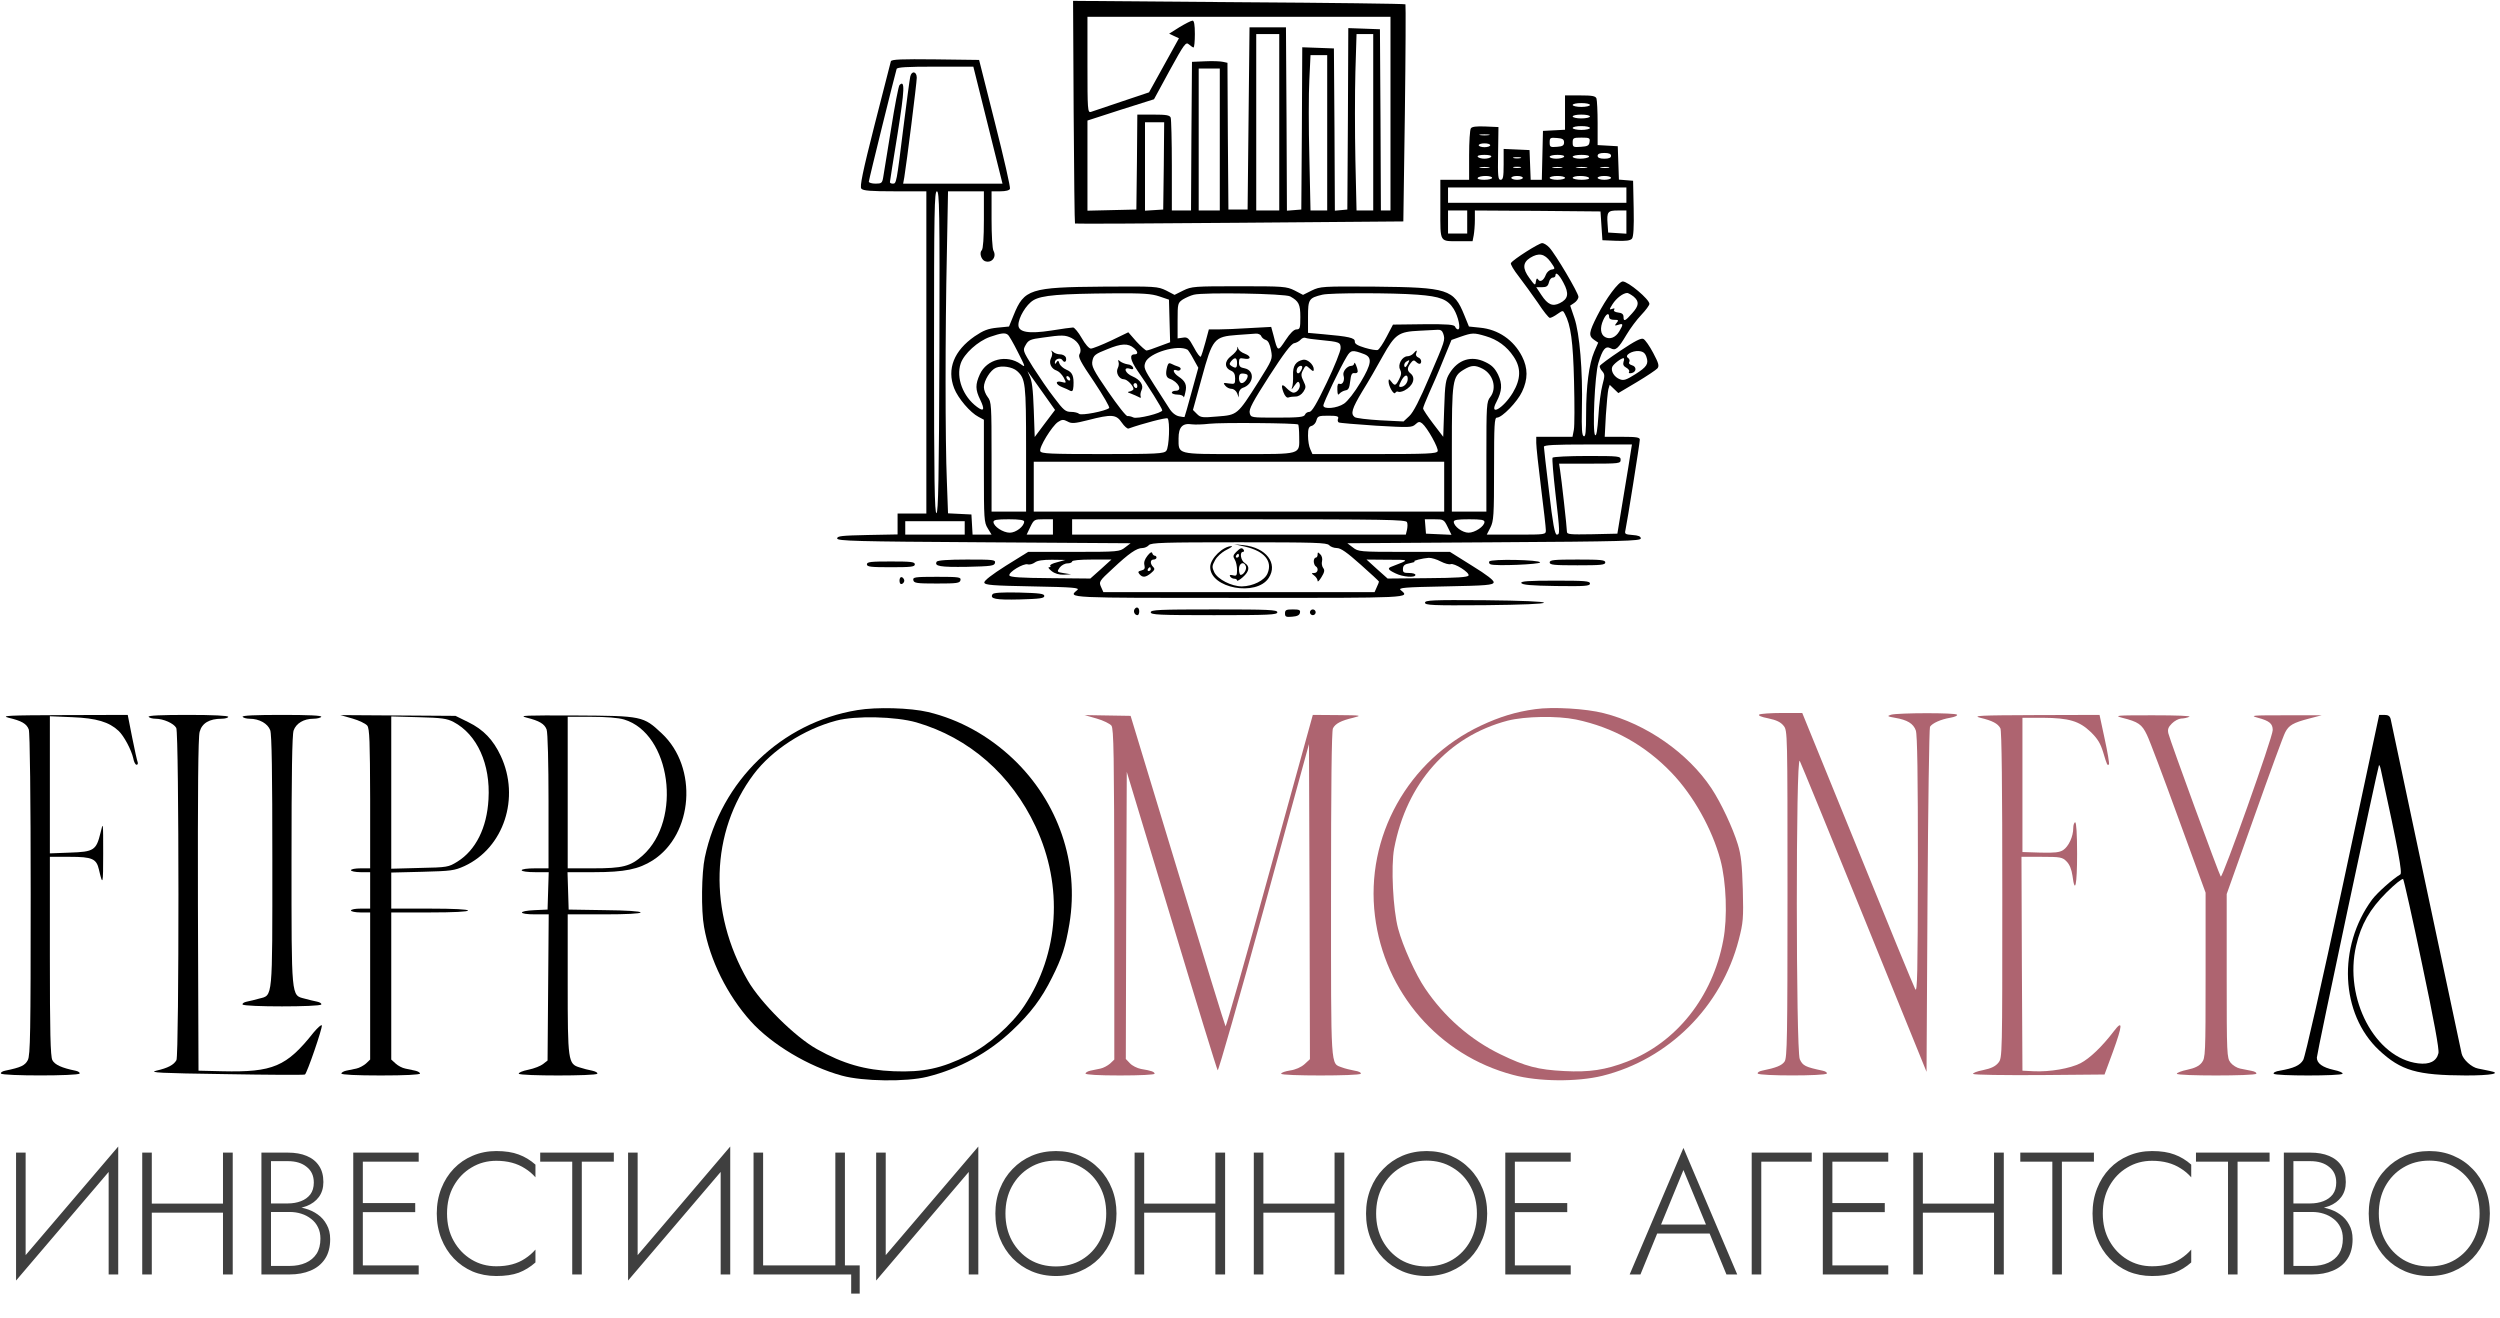
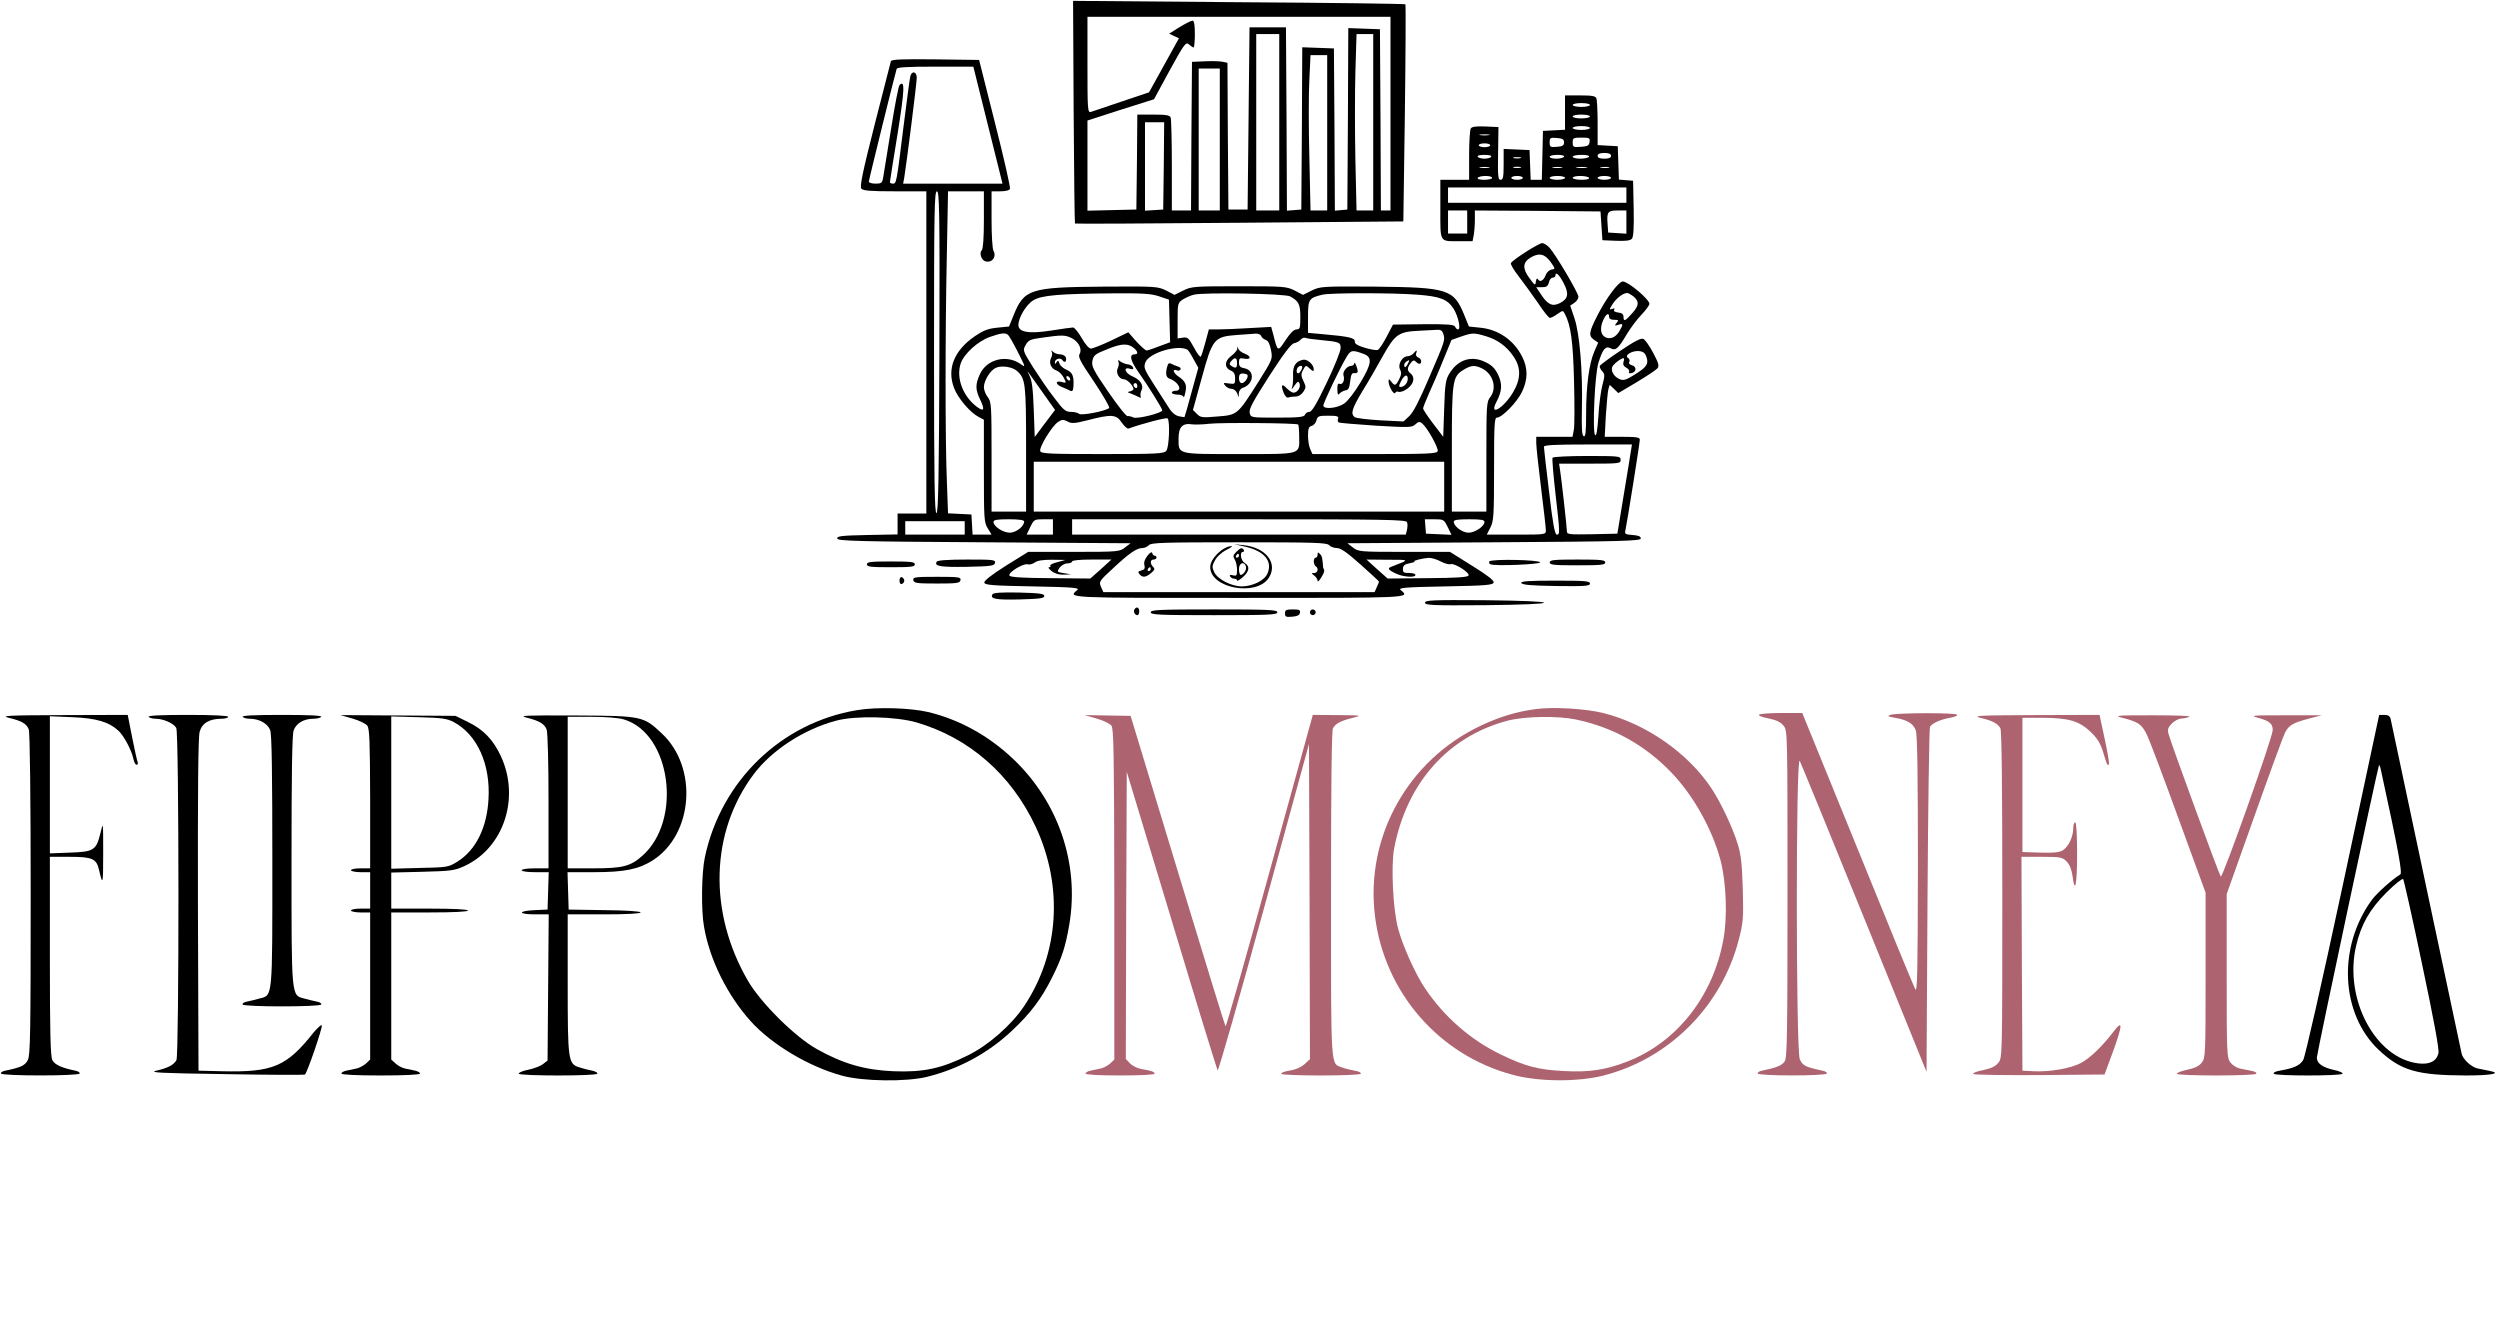
<svg xmlns="http://www.w3.org/2000/svg" width="1738" height="916" viewBox="0 0 1738 916" fill="none">
  <path d="M746.4 77.8C746.667 120.2 747.067 155.267 747.333 155.4C747.6 155.667 799.067 155.4 861.733 154.867L975.6 153.934L976.667 78.734C977.2 37.4 977.333 3.267 977.067 3C976.8 2.6 924.667 1.934 861.2 1.534L746 0.6L746.4 77.8ZM966.667 79V146.334H963.333H960L959.733 83.267L959.333 20.334L948.4 19.934L937.333 19.534L937.067 82.6L936.667 145.667L932.4 146.067L928 146.467L927.733 90.067L927.333 33.667L916.4 33.267L905.333 32.867L905.067 89.267L904.667 145.667L899.733 146.067L894.667 146.467L894.4 82.734L894 19H881.333H868.667L868 82.334L867.333 145.667H860.667H854L853.6 94.734L853.333 43.667L850.267 43C848.667 42.6 843.067 42.334 838 42.6L828.667 43L828.267 94.6L828 146.334H821.333H814.667V115.134C814.667 97.934 814.267 83 813.867 81.8C813.2 80.067 810.8 79.667 801.867 79.667H790.667L790.4 112.6L790 145.667L773.067 146.067L756 146.467V115.134V83.8L779.067 76.334L802.267 69L813.2 48.867C823.467 30.2 824.4 29 826.533 30.867C827.867 32.067 829.333 33 829.733 33C830.267 33 830.667 28.734 830.667 23.667C830.667 17.134 830.133 14.334 829.067 14.334C828.133 14.334 824 16.467 820 18.867L812.8 23.4L816.133 25L819.6 26.6L809.2 45.4L798.8 64.2L779.733 70.6C769.2 74.2 759.6 77.4 758.4 77.8C756.133 78.467 756 76.334 756 45.134V11.667H861.333H966.667V79ZM889.333 85V146.334H881.333H873.333V85V23.667H881.333H889.333V85ZM954.667 85V146.334H948.933H943.067L942.267 111.267C941.867 91.934 941.867 64.334 942.267 49.934L943.067 23.667H948.933H954.667V85ZM922.667 92.334V146.334H916.933H911.067L910.267 109.267C909.733 89 909.733 64.734 910.267 55.267L911.067 38.334H916.933H922.667V92.334ZM848 97V146.334H840.667H833.333V97V47.667H840.667H848V97ZM809.067 115.267L808.667 145.667L802.4 146.067L796 146.467V115.8V85H802.667H809.333L809.067 115.267Z" fill="black" />
  <path d="M619.333 42.6C619.067 43.533 614 63.4 608 86.867C599.733 119.4 597.6 129.8 598.8 131.133C600 132.6 605.333 133 622.133 133H644V245V357H634H624V364.333V371.533L603.067 371.933C585.333 372.333 582 372.6 582 374.333C582 376.067 594.533 376.467 684 377L786 377.667L782.133 380.6C778.4 383.533 777.467 383.667 746.533 383.667H714.8L699.333 393.267C689.467 399.533 684.133 403.667 684.267 405C684.667 406.733 689.733 407.133 717.867 407.667C746.267 408.2 750.8 408.6 748.933 410.2C742.133 415.8 740.8 415.667 861.333 415.667C981.867 415.667 980.533 415.8 973.733 410.2C971.867 408.6 976.4 408.2 1004.8 407.667C1033.47 407.133 1038 406.733 1038.4 404.867C1038.67 403.533 1033.73 399.667 1023.33 393.267L1008 383.667H976.133C945.2 383.667 944.267 383.533 940.533 380.6L936.667 377.667L1038.67 377C1128.13 376.467 1140.67 376.067 1140.67 374.333C1140.67 372.867 1138.93 372.2 1134.93 371.933C1129.87 371.533 1129.33 371.267 1130 368.6C1131.07 363.933 1140 307.933 1140 305.667C1140 304.067 1137.73 303.667 1127.73 303.667H1115.6L1116.4 288.6C1116.93 280.467 1117.73 272.333 1118.13 270.6L1119.07 267.533L1122 270.333L1125.07 273.267L1137.87 265.667C1144.8 261.533 1151.33 257.133 1152.27 256.067C1153.6 254.333 1153.07 252.467 1149.33 245.4C1146.8 240.6 1143.73 236.2 1142.53 235.667C1141.07 234.733 1136.67 237 1126.53 243.8C1118.93 248.867 1112.4 253.667 1112.13 254.467C1112 255.133 1112.67 256.867 1113.87 258.067C1115.73 260.2 1115.73 261.267 1114 267.667C1112.93 271.667 1111.6 281.533 1111.2 289.4C1110.53 298.867 1109.87 303.4 1108.93 302.467C1106.93 300.467 1108.67 260.333 1111.2 252.333C1114.13 242.733 1116.13 240.333 1119.6 242.067C1123.2 244.067 1124.93 242.467 1130.8 232.6C1133.33 228.333 1137.87 222.2 1141.07 218.867C1144.13 215.667 1146.67 212.2 1146.67 211.267C1146.67 208.067 1131.87 195.667 1128.13 195.667C1125.2 195.8 1116.53 207.4 1110.4 219.533C1104.53 231.133 1104.27 233.4 1108.13 236.2L1111.07 238.2L1108.27 244.6C1104.67 253.133 1102.67 268.333 1102.67 287.933C1102.67 300.067 1102.27 303.8 1101.07 303.267C1099.73 302.867 1099.47 298.2 1099.73 284.2C1100.4 257.8 1098.13 231.667 1094.53 221.133L1091.6 212.467L1094.4 210.6C1096 209.533 1097.33 207.667 1097.33 206.333C1097.33 203.667 1081.33 176.6 1077.07 172.067C1075.47 170.333 1073.2 169 1072.13 169C1069.87 169 1052 180.333 1050.4 182.867C1049.87 183.533 1052.4 187.8 1055.87 192.2C1059.33 196.733 1065.33 205 1069.2 210.6C1072.93 216.333 1076.67 221 1077.47 221C1078.27 221 1080.67 219.8 1082.67 218.333C1086.53 215.667 1086.53 215.667 1087.87 218.2C1092 225.933 1093.6 237.267 1094.27 265.133C1094.67 281 1094.67 296.2 1094.13 298.867L1093.2 303.667H1080.67H1068V307.933C1068 310.333 1069.47 324.333 1071.33 339C1073.2 353.667 1074.67 367 1074.67 368.6C1074.67 371.667 1074.53 371.667 1054.13 371.667H1033.6L1036.13 366.733C1038.4 362.2 1038.67 358.467 1038.67 326.067C1038.67 295 1038.93 290.333 1040.67 290.333C1044.27 290.333 1054.93 279.267 1058.13 272.333C1062.27 263.667 1062.27 255.933 1058.13 247.8C1052.27 236.333 1041.6 229 1028.93 227.8L1021.2 227L1018 219.133C1010.67 201 1006.67 199.8 956 199.267C919.067 199 917.867 199.133 912 201.933L905.867 205L900 201.933C894.267 199.133 892.533 199 861.333 199C830.267 199 828.4 199.133 822.667 201.933L816.533 205L810.667 201.933C804.8 199.133 803.6 199 766.8 199.267C716 199.667 712 201 704.667 219.133L701.467 227L693.333 227.8C686.8 228.467 683.733 229.667 677.6 233.8C663.2 243.8 658.133 256.467 663.333 269.933C666 276.867 674.533 286.867 680.267 289.8L684 291.8V327.4C684 360.6 684.133 363.267 686.667 367.267L689.333 371.667H682.667H676.133L675.733 364.6L675.333 357.667L667.2 357.267L659.067 356.867L658.267 334.733C657.067 306.333 657.067 231 658.267 175.933L659.067 133H671.6H684V152.733C684 165.267 683.467 173 682.533 173.933C680.667 175.8 682.133 180.467 684.667 181.533C689.333 183.267 693.067 178.733 690.667 174.333C689.867 173 689.333 163.133 689.333 152.467V133H695.333C699.2 133 701.733 132.333 702.133 131.267C702.533 130.2 697.867 109.667 691.733 85.533L680.667 41.667L650.267 41.267C626.667 41 619.867 41.267 619.333 42.6ZM686.8 87L696.933 127.667H662.4H627.867L628.667 123.267C630.267 113.667 637.333 57.533 637.333 54.067C637.333 49.533 633.733 49 632.8 53.267C632.4 55 630.267 71 628 89C623.2 127.667 623.2 127.667 620.667 127.667C619.6 127.667 618.667 127.267 618.667 126.6C618.667 126.067 621.067 111 624 93C628.933 62.067 629.2 55.267 625.333 59.133C624.667 59.8 622 73.533 619.467 89.667C616.8 105.8 614.4 121 614 123.267C613.333 127.267 612.8 127.667 608.667 127.667C606.133 127.667 604 127 604 126.333C604 125 622.267 51.267 623.333 47.933C623.733 46.733 630.4 46.333 650.267 46.333H676.667L686.8 87ZM653.067 244.6C652.8 332.333 652.267 356.2 651.067 356.733C649.733 357.133 649.333 334.2 649.333 245.133C649.333 146.2 649.6 133 651.333 133C653.067 133 653.333 145.933 653.067 244.6ZM1077.87 181.933C1081.33 186.867 1081.33 187 1078.67 187.4C1077.07 187.667 1075.33 189.267 1074.67 191C1073.2 195 1070.67 196.467 1069.33 194.333C1068.53 193.133 1068.13 193.533 1067.73 195.8C1067.33 198.733 1067.07 198.6 1063.2 193.267C1058.4 186.733 1058.53 182.6 1063.73 179.267C1069.73 175.533 1073.73 176.333 1077.87 181.933ZM1086.93 196.6C1090.93 204.067 1090.27 207.8 1084.4 210.733C1079.33 213.267 1076 211.8 1071.6 205.133L1068 199.667H1072C1075.07 199.667 1076.13 199 1076.8 196.333C1077.2 194.467 1078.4 193 1079.47 193C1080.53 193 1081.33 192.333 1081.33 191.667C1081.33 188.6 1083.87 190.733 1086.93 196.6ZM806 206.067L812.667 208.333L813.067 223.133L813.467 237.933L805.867 240.733C801.867 242.333 797.867 243.667 797.067 243.667C796.4 243.667 793.2 240.867 790 237.4L784.4 231L772.533 236.733C766 239.8 759.6 242.333 758.4 242.333C757.067 242.333 754.4 239.267 752 235C749.733 231 746.933 227.667 746 227.667C744.933 227.667 738.133 228.6 730.8 229.8C715.2 232.2 708 231 708 225.933C708 220.867 713.333 211.8 718.4 208.733C724.133 205.267 736.533 204.2 774.667 203.933C794.667 203.8 800.533 204.2 806 206.067ZM896.933 206.067C902.933 209.4 904 211.533 904 220.467C904 228.067 903.733 229 901.333 229C899.6 229 896.933 231.533 893.733 236.467C888.267 244.733 888.267 244.733 885.333 233.133L883.733 227.267L868.933 228.067C860.667 228.6 850.933 229 847.2 229H840.4L838 237.933C836.667 243 835.2 247.4 834.8 247.933C834.267 248.467 832.133 245.667 830 241.533C826.4 235 825.6 234.2 822.4 234.733L818.667 235.267V222.867C818.667 211 818.8 210.6 822.267 208.2C824.267 207 827.733 205.4 830 204.867C836.667 203.133 893.6 204.067 896.933 206.067ZM985.333 204.867C1001.33 206.067 1006.4 208.067 1010.67 214.867C1013.87 220.2 1015.73 229 1013.6 229C1012.93 229 1012 228.2 1011.6 227.133C1010.93 225.667 1006.8 225.267 989.6 225.4L968.4 225.667L964 234.067C961.6 238.733 958.8 242.867 957.867 243.267C956.933 243.667 952.933 243 948.933 241.8C943.6 240.2 941.733 239 941.867 237.4C942 234.867 937.733 233.933 919.733 232.333L909.333 231.4V220.2C909.333 208.067 909.867 207.133 919.333 204.867C924.8 203.533 968.267 203.533 985.333 204.867ZM1135.73 206.2C1139.73 209.667 1139.47 212.467 1134.67 217.8C1129.87 223.267 1128.67 223.8 1128.67 220.333C1128.67 218.467 1127.6 217.533 1124.93 217.267C1122.67 217 1121.6 216.2 1122.13 215.4C1122.8 214.333 1122.27 214.2 1120.8 214.733C1118.67 215.533 1118.67 215.267 1121.07 211.4C1123.73 207.267 1128.4 203.667 1131.33 203.667C1132.13 203.8 1134 204.867 1135.73 206.2ZM1118.67 220.333C1118.67 221.667 1120 222.333 1122.13 222.333C1125.2 222.333 1125.47 222.6 1123.87 224.467C1122.27 226.467 1122.4 226.6 1125.07 225.8C1128.53 224.6 1128.67 225.4 1125.73 230.333C1123.2 234.6 1119.33 236.2 1115.87 234.333C1112.67 232.6 1112.13 227.933 1114.53 222.6C1116.53 218.067 1118.67 217 1118.67 220.333ZM1003.33 231.933C1004.8 236.467 1004.67 236.6 993.733 262.067C986.933 278.067 982.533 286.733 979.733 289.267L975.733 293L959.6 292.2C950.667 291.667 942.533 290.733 941.733 289.933C938.8 287.667 939.867 284.067 947.067 272.067C951.067 265.667 957.467 254.6 961.333 247.533C969.867 232.333 972.267 230.6 986.667 229.933C992.133 229.667 998 229.4 999.467 229.267C1001.47 229.133 1002.67 229.933 1003.33 231.933ZM700.667 232.733C701.467 233.267 704.533 238.6 707.6 244.733C713.067 255.4 713.067 255.667 709.6 253.133C699.867 246.2 686 249.667 681.2 260.2C678 267.267 678 270.867 681.467 277.933C684.8 284.867 684 286.467 679.2 282.867C669.467 275.667 664.533 262.6 667.867 252.733C670.133 245.933 679.867 237.133 688.267 234.2C696 231.533 698.667 231.133 700.667 232.733ZM876.8 233.667C877.2 234.733 878.667 235.933 880 236.333C881.6 236.867 882.8 239.133 883.6 243.4C884.8 249.667 884.667 249.8 874.8 265.533C860.267 288.467 860.267 288.467 846.4 289.533C835.867 290.467 834.667 290.333 832.133 287.8L829.333 285L835.467 262.733C842.933 235.4 844 234.067 860 232.867C865.467 232.467 871.333 232.067 873.067 231.933C874.667 231.8 876.4 232.6 876.8 233.667ZM1032.8 233.667C1041.07 236.067 1047.6 240.867 1052.27 247.933C1057.6 255.8 1057.33 263.533 1051.73 273C1044.93 284.2 1034.8 289.8 1040.4 279.267C1044.27 271.8 1044.53 267 1041.47 260.467C1039.2 255.933 1037.07 253.8 1032.53 251.667C1022.93 247 1013.6 249.933 1007.73 259.533C1005.07 263.8 1004.53 266.6 1004 284.067L1003.33 303.667L996.4 294.6C992.533 289.533 989.333 284.733 989.333 283.933C989.333 283.267 991.2 278.467 993.467 273.4C995.733 268.467 1000.27 258.067 1003.33 250.333L1009.07 236.333L1015.47 234.067C1023.6 231.267 1024.67 231.267 1032.8 233.667ZM744.933 235C749.867 237.533 752.533 242.733 750.533 246.067C749.333 248.067 750.933 251.267 760.667 265.533C766.933 275 771.733 283.133 771.067 283.667C768.667 285.8 751.6 289.133 750.133 287.667C749.467 287 746.933 286.333 744.533 286.333C740.8 286.333 739.333 285.133 732.933 276.6C728.8 271.4 722.267 261.667 718.133 255.267C710.933 243.667 710.933 243.533 713.067 239.8C714.933 236.467 716.267 235.8 724.667 234.733C738.4 232.733 740.533 232.867 744.933 235ZM917.6 236.333C931.333 237.667 932 237.933 932 242.067C932 244.067 927.733 254.867 922.4 265.933C915.2 281 912 286.333 910.267 286.333C908.933 286.333 907.6 287.267 907.2 288.333C906.533 289.933 903.067 290.333 888 290.333C869.6 290.333 869.6 290.333 868.8 287.133C868.133 284.467 870.933 279.267 882.4 261.4C892.533 245.667 897.733 238.867 899.733 238.6C901.2 238.333 903.2 237.267 904.133 236.2C905.067 235.133 906.533 234.467 907.467 234.867C908.4 235.267 912.933 235.933 917.6 236.333ZM788.4 242.067C791.2 244.467 791.333 246.333 788.8 246.333C784.933 246.333 785.733 250.333 790.933 257.933C798 267.933 808 283.933 808 285.267C808 287.133 790.4 291.533 787.867 290.2C786.533 289.533 784.667 289.133 783.867 289.267C782.933 289.533 776.933 281.8 770.4 272.333C759.867 257 758.667 254.467 759.467 250.733C760.267 247 761.333 246.067 769.867 242.733C779.6 238.733 784.267 238.467 788.4 242.067ZM825.6 243.133C826 243.4 828 246.333 829.733 249.667L833.067 255.667L828.4 272.6C825.867 282.067 823.6 289.8 823.467 289.933C823.467 290.067 821.6 289.8 819.6 289.4C817.2 288.867 814.667 286.867 812.8 283.8C811.067 281.133 806.4 273.8 802.267 267.4C795.467 256.733 794.933 255.533 796.267 251.933C798.8 245.267 818.933 239.267 825.6 243.133ZM948.4 246.2C954.133 248.467 953.6 252.867 945.867 265.8C941.733 272.733 936.933 278.867 934.4 280.6C929.467 283.933 920 284.733 920 281.933C920 279.933 932 254.867 936.267 247.933C939.067 243.267 940.267 243.133 948.4 246.2ZM1144.53 247.933C1146.27 252.867 1145.07 255 1136.8 260.2C1130.67 264.067 1128.8 264.733 1126.13 263.667C1122.27 262.2 1119.73 258.067 1120.8 255.133C1121.47 253.267 1126.93 249 1128.67 249C1129.2 249 1129.2 250.2 1128.67 251.533C1128.13 253.4 1128.67 254.6 1130.67 255.667C1132.13 256.467 1133.07 257.8 1132.53 258.467C1132 259.4 1132.67 259.667 1134.13 259.4C1137.73 258.733 1138 254.867 1134.53 253.933C1132.8 253.4 1132.13 252.6 1132.67 251.667C1133.2 250.733 1132.8 249.533 1131.87 248.867C1128.93 247.133 1134.53 243.667 1139.33 244.067C1142.27 244.333 1143.6 245.4 1144.53 247.933ZM707.067 257.933C712.933 263.267 713.333 266.467 713.333 312.333V355.667H701.333H689.333V317.533C689.333 281.4 689.2 279.267 686.667 276.067C685.2 274.2 684 271.133 684 269.133C684 264.6 688.533 257.267 692.4 255.667C696.4 253.933 703.733 255 707.067 257.933ZM1030.67 256.333C1038.13 260.2 1040.8 269.933 1036 276.067C1033.47 279.267 1033.33 281.4 1033.33 317.533V355.667H1021.33H1009.33V312.333C1009.33 264.2 1009.73 261.8 1017.6 257C1022.93 253.8 1025.47 253.667 1030.67 256.333ZM725.067 273.133L733.467 285L726.4 294.333L719.333 303.8L718.667 284.733C718.133 270.2 717.467 264.6 715.6 261C714.4 258.467 714 257.4 714.933 258.867C715.867 260.2 720.4 266.6 725.067 273.133ZM779.867 293.8C781.6 296.333 783.733 298.2 784.533 297.933C794.267 294.467 810.933 290.067 811.733 290.867C813.467 292.733 812.8 311.133 810.8 313.4C809.2 315.4 804.4 315.667 766.4 315.667C730.267 315.667 723.867 315.4 723.2 313.667C722.133 311.133 731.333 296.2 735.467 293.4C738.267 291.533 739.333 291.533 742.133 293C744.933 294.6 746.933 294.467 756.4 292.067C772.933 287.8 776 288.067 779.867 293.8ZM930.267 291C929.733 292.067 930 293.267 930.667 293.667C931.2 294.067 942.933 295 956.533 295.933C979.733 297.267 981.6 297.267 984 295C986.133 293 986.933 293 988.667 294.333C992.267 297.267 1000.27 311.667 999.467 313.667C998.8 315.4 992.267 315.667 955.6 315.667H912.4L910.933 312.333C910 310.467 909.333 306.2 909.333 302.867C909.333 297.933 909.867 296.6 911.867 296.067C913.333 295.667 914.8 293.933 915.2 292.2C916 289.267 916.8 289 923.467 289C929.467 289 930.8 289.4 930.267 291ZM902.533 295.133C902.8 295.4 903.2 299.133 903.2 303.533C903.333 316.333 905.467 315.667 861.333 315.667C817.733 315.667 819.333 316.067 819.333 304.733C819.333 296.867 822.133 293.933 828.667 295C830.8 295.267 836.267 295.133 840.667 294.6C848.4 293.667 901.467 294.067 902.533 295.133ZM1133.73 313.933C1133.33 316.733 1131.07 330.733 1128.67 345L1124.4 371L1106.93 371.4C1091.6 371.667 1089.33 371.533 1089.33 369.667C1089.33 366.867 1085.47 332.333 1084.53 326.6L1083.87 322.333H1105.33C1125.73 322.333 1126.67 322.2 1126.67 319.667C1126.67 317.133 1125.73 317 1103.47 317C1090.67 317 1079.87 317.533 1079.33 318.2C1078.93 318.867 1079.87 329.933 1081.33 342.867C1084.53 370.6 1084.53 371.667 1082.27 371.667C1080.93 371.667 1079.47 364.067 1076.93 341.933C1074.93 325.667 1073.33 311.533 1073.33 310.6C1073.33 309.4 1080.4 309 1103.87 309H1134.53L1133.73 313.933ZM1004 338.333V355.667H861.333H718.667V338.333V321H861.333H1004V338.333ZM712 362.6C712 365.933 706.267 370.333 702 370.333C697.333 370.333 690.667 365.933 690.667 362.867C690.667 361.4 692.933 361 701.333 361C708.667 361 712 361.533 712 362.6ZM732 366.333V371.667H722.8H713.733L716.267 366.333C718.8 361.133 719.2 361 725.467 361H732V366.333ZM978.133 363C978.667 364.067 978.533 366.467 978.133 368.333L977.333 371.667H861.333H745.333V366.333V361H861.333C963.333 361 977.467 361.267 978.133 363ZM1006.4 366.333L1009.07 371.8L1000.13 371.4L991.333 371L990.933 365.933L990.533 361H997.067C1003.47 361 1003.87 361.133 1006.4 366.333ZM1032 362.867C1032 365.933 1025.33 370.333 1020.93 370.333C1016.67 370.333 1010.67 365.933 1010.67 362.733C1010.67 361.4 1013.33 361 1021.33 361C1029.73 361 1032 361.4 1032 362.867ZM670.667 367V371.667H650H629.333V367V362.333H650H670.667V367ZM924 379C924.933 380.067 927.333 381 929.333 381C932.133 381 936.267 383.933 945.867 392.467C952.933 398.733 958.667 404.067 958.667 404.333C958.667 404.6 958 406.467 957.067 408.333L955.6 411.667H861.333H767.067L765.467 408.067C763.867 404.467 764 404.067 773.6 395.267C784.933 384.6 790.267 381 794.133 381C795.733 381 797.733 380.067 798.667 379C800.133 377.267 808.667 377 861.333 377C914 377 922.533 377.267 924 379ZM1001.6 390.333C1004.4 391.8 1007.47 392.6 1008.53 392.2C1010.93 391.267 1021.73 397.933 1020.93 400.067C1020.53 401.267 1012.8 401.8 992.533 401.933L964.667 402.2L957.333 395.667L950 389L964.667 389.133C980.4 389.133 980.267 389 967.733 393.8C964.267 395 964.8 396.067 970.133 398.6C975.2 401.133 984 401.8 984 399.667C984 398.867 982 398.333 979.6 398.333C975.733 398.333 975.2 397.933 975.333 395.267C975.467 393 976.667 392.2 980.133 391.533C982.667 391 984.133 390.6 983.333 390.333C981.6 389.933 989.067 388.067 993.333 387.8C995.2 387.8 998.933 388.867 1001.6 390.333ZM734.933 390.867C731.733 391.667 729.6 392.733 730.133 393.4C730.667 393.933 730.267 394.333 729.333 394.333C728.4 394.333 729.2 395.533 731.067 397C733.2 398.733 736.267 399.667 739.6 399.533L744.667 399.267L739.6 398.467C734.667 397.667 734.667 397.533 736.667 394.6C737.867 393 740.267 391.667 742.133 391.667C743.867 391.667 745.333 391 745.333 390.333C745.333 389.533 750.8 389 759.067 389H772.667L765.333 395.667L758 402.2L730.133 401.933C709.867 401.8 702.133 401.267 701.733 400.067C700.933 397.8 711.6 391.4 714.533 392.333C715.733 392.733 718 392.067 719.467 391C721.2 389.667 725.067 389.133 731.333 389.133L740.667 389.267L734.933 390.867Z" fill="black" />
  <path d="M982.667 245.667C981.734 246.733 979.867 247.667 978.534 247.667C974.801 247.667 971.467 253.533 973.334 256.867C974.401 259 974.267 260.6 972.667 263.667C970.267 268.333 969.601 268.467 967.201 265.267C965.601 263.267 965.467 263.267 965.334 265.133C965.334 268.6 968.934 274.733 970.001 273.133C970.401 272.333 971.334 271.933 972.001 272.333C972.667 272.733 974.667 272.333 976.267 271.533C982.401 268.333 984.401 262.733 980.667 259.667C978.134 257.667 978.134 255.8 980.667 252.467C982.267 250.333 983.067 250.2 984.267 251.4C986.401 253.533 988.001 253.4 988.001 251.133C988.001 250.067 987.067 248.867 985.867 248.467C984.667 247.933 984.001 246.733 984.534 245.667C985.467 243.133 984.801 243.133 982.667 245.667ZM978.534 253.267C977.334 255.4 976.667 255.8 976.267 254.467C976.001 253.533 976.534 252.2 977.467 251.533C980.134 249.8 980.267 250.067 978.534 253.267ZM978.667 263.4C978.667 266.2 976.267 269 973.734 269C972.267 269 972.401 268.2 974.001 265C976.267 260.6 978.667 259.667 978.667 263.4Z" fill="black" />
  <path d="M860.133 242.466C860.133 243.533 858.133 245.8 855.866 247.533C851.2 251 851.066 255.666 855.733 257.666C857.866 258.6 858.666 260.066 858.666 263.133C858.666 267 858.4 267.133 854.4 266.6C850.4 265.933 850.133 266.2 851.866 268.2C852.8 269.4 854.8 270.333 856.266 270.333C857.6 270.333 859.333 271.666 860 273.266L861.2 276.333V273.4C861.333 271.8 862.4 270.2 863.866 269.666C871.6 267.266 872.666 257.666 865.333 256.066C862.133 255.533 861.333 254.6 861.333 252.066C861.333 249.133 861.866 248.733 864.666 249.266C869.6 250.333 870.266 247.8 865.466 245.933C863.2 245.133 861.2 243.533 860.8 242.333C860.4 240.6 860.266 240.6 860.133 242.466ZM860 252.333C860 255.933 859.2 256.333 856.133 254.466C854.533 253.4 854.533 252.866 855.866 251.133C858.4 248.066 860 248.466 860 252.333ZM867.066 260.466C868.4 261.8 865.466 266.333 863.333 266.333C862.133 266.333 861.333 265 861.333 263C861.333 260.6 862 259.666 863.733 259.666C865.066 259.666 866.666 260.066 867.066 260.466Z" fill="black" />
  <path d="M731.199 244.6C731.733 245.533 731.466 247.533 730.666 249C728.933 252.333 730.799 256.467 734.666 257.667C736.133 258.2 738.266 260.333 739.466 262.467C741.466 266.333 741.466 266.467 737.999 265.533C733.466 264.333 733.599 267.267 738.399 269.133C740.399 269.933 742.933 271 743.999 271.667C745.599 272.333 745.999 271.667 746.266 268.467C746.666 261.533 745.599 258.733 741.333 257C739.199 256.067 737.066 254.2 736.533 252.733C735.866 250.6 735.466 250.333 734.533 251.8C733.599 253.267 733.333 253.267 733.333 251.933C733.333 249.4 737.466 248.333 738.666 250.467C740.133 252.733 741.866 251.133 740.933 248.333C740.399 247.267 738.666 246.333 736.933 246.333C735.199 246.333 733.066 245.533 732.133 244.6C730.666 243.4 730.533 243.4 731.199 244.6ZM743.999 263.8C743.999 264.6 743.466 264.733 742.666 264.333C741.999 263.933 741.333 262.867 741.333 262.2C741.333 261.4 741.999 261.267 742.666 261.667C743.466 262.067 743.999 263.133 743.999 263.8Z" fill="black" />
  <path d="M905.999 250.067C900.799 251.133 898.666 254.333 898.932 260.867C899.066 264.2 898.799 268.2 898.132 269.667C897.599 271.133 898.266 270.6 899.732 268.333C902.132 265 902.666 264.733 903.466 266.733C904.399 269.267 901.999 273 899.199 273C898.266 273 896.266 271.667 894.666 270.067C891.199 266.333 890.266 267.4 892.266 272.733C893.332 275.533 894.666 276.733 895.732 276.333C896.799 275.933 898.932 275.667 900.799 275.667C902.666 275.667 904.799 274.333 906.132 272.333C907.999 269.4 907.999 268.733 906.132 264.867C904.532 261.667 904.399 260.067 905.599 257.8C907.732 253.667 907.732 253.667 910.666 256.333C912.799 258.333 913.332 258.333 913.332 256.733C913.332 253.533 908.932 249.533 905.999 250.067ZM905.332 255.267C905.332 255.933 904.799 257.267 903.999 258.333C902.532 260.733 900.666 259.267 901.732 256.333C902.532 254.333 905.332 253.533 905.332 255.267Z" fill="black" />
  <path d="M777.6 251.667C778 252.733 777.733 254.733 777.066 255.933C775.466 259.133 778 263.667 781.333 263.667C783.6 263.667 788 268.2 788 270.467C788 271 786.933 271.667 785.733 272.067C783.6 272.467 783.6 272.733 786 273.533C787.466 274.067 789.733 275.133 791.2 275.8C793.066 276.867 793.466 276.733 792.933 275.4C792.666 274.467 792.933 272.6 793.6 271.267C795.333 267.933 792.666 263.933 787.333 261.667C782.133 259.533 780.533 254.867 785.466 256.333C787.466 257 788.133 256.733 787.733 255.533C787.333 254.467 785.733 253.4 783.866 253.267C782.133 253 779.866 252.067 778.8 251.267C777.333 249.933 777.066 250.067 777.6 251.667ZM790.666 268.467C790.666 269.533 790.133 270.067 789.333 269.667C788.666 269.267 788 268.333 788 267.533C788 266.867 788.666 266.333 789.333 266.333C790.133 266.333 790.666 267.267 790.666 268.467Z" fill="black" />
  <path d="M811.467 254.733C810.133 259.8 810.533 262.333 813.067 263.266C819.2 265.4 822.4 271.666 817.333 271.666C815.867 271.666 814.667 272.2 814.667 273C814.667 273.666 816.533 274.333 818.667 274.333C820.933 274.333 822.667 275.133 822.8 275.933C822.933 276.866 823.467 275.533 824 273C825.333 267.666 824.133 265 819.333 261.8C815.733 259.4 814.667 256.2 818 257.4C819.067 257.933 820.267 257.666 820.667 256.866C821.2 256.2 820.4 255.266 819.067 254.866C817.733 254.466 815.733 253.666 814.533 253C812.8 252.066 812.133 252.466 811.467 254.733Z" fill="black" />
  <path d="M941.466 252.6C941.333 253.534 940.533 254.334 939.466 254.334C936.533 254.334 933.2 258.334 934 261C935.066 264.2 933.466 267.667 931.333 266.867C930.133 266.334 929.6 267.4 929.733 270.867C929.866 274.334 930.133 275 931.2 273.667C932 272.734 933.866 271.667 935.333 271.4C937.466 271.134 938.133 269.667 938.666 265C939.2 260.2 939.866 259.134 941.733 259.4C942.933 259.667 944 259 943.866 258.067C943.733 255.534 941.6 250.734 941.466 252.6Z" fill="black" />
  <path d="M865.734 380.067C878.934 383.133 884.801 390.067 881.201 398.6C879.201 403.533 871.067 407.533 863.334 407.667C856.134 407.667 846.534 402.733 844.134 397.8C842.534 394.333 842.534 393.4 844.667 389.533C846.001 387 849.334 383.933 852.534 382.333C855.467 380.867 857.201 379.667 856.267 379.667C850.267 379.667 841.334 388.333 841.334 394.2C841.334 409 873.467 414.867 882.001 401.8C888.667 391.667 880.134 380.6 864.534 379L858.001 378.333L865.734 380.067Z" fill="black" />
  <path d="M859.333 383.8C857.199 385.933 857.066 386.867 858.399 389C859.333 390.467 859.999 393.667 859.999 396.2C859.999 400.2 859.599 400.6 857.066 399.933C855.199 399.533 854.533 399.667 855.199 400.733C855.733 401.667 857.066 402.333 858.133 402.333C859.199 402.333 859.999 402.867 859.999 403.533C859.999 404.2 861.866 403.133 863.999 401.267C868.666 397.133 869.066 393.667 865.333 391.4C862.533 389.667 861.599 383.667 864.133 383.667C864.799 383.667 865.066 383 864.666 382.333C863.466 380.467 862.399 380.733 859.333 383.8ZM861.333 386.333C861.333 387 860.666 387.667 859.866 387.667C859.199 387.667 858.933 387 859.333 386.333C859.733 385.533 860.399 385 860.799 385C861.066 385 861.333 385.533 861.333 386.333ZM866.133 393.667C866.933 395.8 864.533 399.667 862.533 399.667C861.866 399.667 861.333 397.8 861.333 395.667C861.333 391.4 864.799 389.933 866.133 393.667Z" fill="black" />
  <path d="M797.733 386.333C795.866 388.733 795.066 390.867 795.6 392.867C796.133 395.133 795.733 396.067 793.466 396.6C791.2 397.133 790.933 397.667 792.133 399.133C794.266 401.667 796.4 401.533 800.133 398.467C802.666 396.333 803.066 395.533 801.733 394.2C799.333 391.8 799.6 389 802 389C803.066 389 804 388.333 804 387.667C804 386.867 803.466 386.333 802.8 386.333C802.133 386.333 801.333 385.533 801.066 384.6C800.8 383.4 799.6 383.933 797.733 386.333ZM800 395.667C800 396.333 799.333 397 798.533 397C797.866 397 797.6 396.333 798 395.667C798.4 394.867 799.066 394.333 799.466 394.333C799.733 394.333 800 394.867 800 395.667Z" fill="black" />
-   <path d="M916 385.533C916 386.733 915.467 387.666 914.667 387.666C914 387.666 913.333 388.866 913.333 390.2C913.333 391.666 914 393.266 914.667 393.666C916.933 395 916.133 398.333 913.733 398.333C911.467 398.466 911.467 398.466 913.733 400.2C914.933 401.133 916 402.733 916 403.8C916 404.866 917.2 403.666 918.667 401.266C920.8 397.8 921.067 396.333 919.867 394.866C919.067 393.8 918.667 391.666 919.067 390.2C919.467 388.6 919.067 386.466 917.867 385.4C916.267 383.666 916 383.8 916 385.533Z" fill="black" />
+   <path d="M916 385.533C916 386.733 915.467 387.666 914.667 387.666C914 387.666 913.333 388.866 913.333 390.2C913.333 391.666 914 393.266 914.667 393.666C916.933 395 916.133 398.333 913.733 398.333C911.467 398.466 911.467 398.466 913.733 400.2C914.933 401.133 916 402.733 916 403.8C916 404.866 917.2 403.666 918.667 401.266C920.8 397.8 921.067 396.333 919.867 394.866C919.467 388.6 919.067 386.466 917.867 385.4C916.267 383.666 916 383.8 916 385.533Z" fill="black" />
  <path d="M1088 78.333V90.2L1080.4 90.6L1072.67 91L1072.27 107.933L1071.87 125H1068H1064.13L1063.73 114.6L1063.33 104.333L1054.4 103.933L1045.33 103.533V114.333C1045.33 123.133 1044.93 125 1043.2 125C1041.47 125 1041.2 122.6 1041.47 106.6L1041.73 88.333L1032.67 87.933C1026.27 87.667 1023.2 88.067 1022.53 89.267C1021.87 90.2 1021.33 98.6 1021.33 107.933V125H1011.33H1001.33V145.533C1001.33 169.133 1000.53 167.667 1014.67 167.667H1023.73L1024.53 163.533C1024.93 161.267 1025.33 156.467 1025.33 152.867V146.333L1069.07 146.6L1112.67 147L1113.33 157L1114 167L1123.47 167.4C1130.4 167.667 1133.33 167.267 1134.53 165.933C1135.6 164.6 1136 158.067 1135.73 144.867L1135.33 125.667L1130.4 125.267L1125.47 124.867L1125.07 113.267L1124.67 101.667L1117.73 101.267L1110.67 100.867V85.667C1110.67 77.4 1110.27 69.667 1109.87 68.467C1109.2 66.733 1106.93 66.333 1098.53 66.333H1088V78.333ZM1105.33 73C1105.33 73.667 1102.67 74.333 1099.33 74.333C1096 74.333 1093.33 73.667 1093.33 73C1093.33 72.2 1096 71.667 1099.33 71.667C1102.67 71.667 1105.33 72.2 1105.33 73ZM1105.33 81C1105.33 81.667 1102.67 82.333 1099.33 82.333C1096 82.333 1093.33 81.667 1093.33 81C1093.33 80.2 1096 79.667 1099.33 79.667C1102.67 79.667 1105.33 80.2 1105.33 81ZM1105.33 89C1105.33 89.667 1102.67 90.333 1099.33 90.333C1096 90.333 1093.33 89.667 1093.33 89C1093.33 88.2 1096 87.667 1099.33 87.667C1102.67 87.667 1105.33 88.2 1105.33 89ZM1035.07 93.933C1033.33 94.2 1030.67 94.2 1029.07 93.933C1027.33 93.667 1028.67 93.4 1032 93.4C1035.33 93.4 1036.67 93.667 1035.07 93.933ZM1087.33 99C1087.33 101.133 1086.27 101.8 1082.4 102.067C1077.73 102.467 1077.33 102.2 1077.33 99C1077.33 95.8 1077.73 95.533 1082.4 95.933C1086.27 96.2 1087.33 96.867 1087.33 99ZM1105.07 98.6C1104.8 101.133 1103.73 101.8 1099.07 102.067C1093.73 102.467 1093.33 102.2 1093.33 99.133C1093.33 95.933 1093.73 95.667 1099.47 95.667C1104.93 95.667 1105.47 95.933 1105.07 98.6ZM1036 101C1036 101.667 1034.27 102.333 1032 102.333C1029.87 102.333 1028 101.667 1028 101C1028 100.2 1029.87 99.667 1032 99.667C1034.27 99.667 1036 100.2 1036 101ZM1120 108.333C1120 109.667 1118.53 110.333 1115.33 110.333C1112.13 110.333 1110.67 109.667 1110.67 108.333C1110.67 107 1112.13 106.333 1115.33 106.333C1118.53 106.333 1120 107 1120 108.333ZM1036.67 109C1036.27 109.667 1034.13 110.333 1032 110.333C1029.87 110.333 1027.73 109.667 1027.33 109C1026.8 108.2 1028.67 107.667 1032 107.667C1035.33 107.667 1037.2 108.2 1036.67 109ZM1087.33 109C1086.93 109.667 1084.4 110.333 1081.87 110.333C1079.33 110.333 1077.33 109.667 1077.33 109C1077.33 108.2 1079.73 107.667 1082.8 107.667C1086 107.667 1087.87 108.2 1087.33 109ZM1104.67 109C1104.27 109.667 1101.47 110.333 1098.53 110.333C1095.73 110.333 1093.33 109.667 1093.33 109C1093.33 108.2 1096.13 107.667 1099.47 107.667C1103.07 107.667 1105.2 108.2 1104.67 109ZM1057.07 109.933C1055.73 110.2 1053.6 110.2 1052.4 109.933C1051.07 109.533 1052.13 109.267 1054.67 109.267C1057.2 109.267 1058.27 109.533 1057.07 109.933ZM1035.07 116.6C1033.33 116.867 1030.67 116.867 1029.07 116.6C1027.33 116.333 1028.67 116.067 1032 116.067C1035.33 116.067 1036.67 116.333 1035.07 116.6ZM1057.07 116.6C1055.73 116.867 1053.6 116.867 1052.4 116.6C1051.07 116.2 1052.13 115.933 1054.67 115.933C1057.2 115.933 1058.27 116.2 1057.07 116.6ZM1085.73 116.6C1084 116.867 1081.33 116.867 1079.73 116.6C1078 116.333 1079.33 116.067 1082.67 116.067C1086 116.067 1087.33 116.333 1085.73 116.6ZM1103.07 116.6C1101.33 116.867 1098.4 116.867 1096.4 116.6C1094.27 116.333 1095.73 116.067 1099.33 116.067C1103.07 116.067 1104.67 116.333 1103.07 116.6ZM1118.4 116.6C1117.07 116.867 1114.67 116.867 1113.07 116.6C1111.33 116.333 1112.4 116.067 1115.33 116.067C1118.27 115.933 1119.6 116.2 1118.4 116.6ZM1037.33 123.667C1037.33 124.333 1034.93 125 1031.87 125C1028.67 125 1026.8 124.467 1027.33 123.667C1027.73 122.867 1030.27 122.333 1032.8 122.333C1035.33 122.333 1037.33 122.867 1037.33 123.667ZM1058.67 123.667C1058.67 124.333 1056.93 125 1054.67 125C1052.53 125 1050.67 124.333 1050.67 123.667C1050.67 122.867 1052.53 122.333 1054.67 122.333C1056.93 122.333 1058.67 122.867 1058.67 123.667ZM1088 123.667C1088 124.333 1085.6 125 1082.67 125C1079.73 125 1077.33 124.333 1077.33 123.667C1077.33 122.867 1079.73 122.333 1082.67 122.333C1085.6 122.333 1088 122.867 1088 123.667ZM1104.67 123.667C1105.2 124.467 1103.07 125 1099.47 125C1096.13 125 1093.33 124.333 1093.33 123.667C1093.33 122.867 1095.73 122.333 1098.53 122.333C1101.47 122.333 1104.27 122.867 1104.67 123.667ZM1120 123.667C1120 124.333 1117.87 125 1115.33 125C1112.8 125 1110.67 124.333 1110.67 123.667C1110.67 122.867 1112.8 122.333 1115.33 122.333C1117.87 122.333 1120 122.867 1120 123.667ZM1130.67 135.667V141H1068.67H1006.67V135.667V130.333H1068.67H1130.67V135.667ZM1020 154.333V162.333H1013.33H1006.67V154.333V146.333H1013.33H1020V154.333ZM1130.67 154.467V162.467L1124.4 162.067L1118 161.667L1117.6 155.8C1116.93 147.267 1117.73 146.333 1124.67 146.333H1130.67V154.467Z" fill="black" />
  <path d="M651.2 390.467C649.333 393.667 653.6 394.334 672.133 394.067C689.2 393.667 691.333 393.4 691.733 391.267C692.133 389.134 690.533 389 672.133 389C659.2 389 651.867 389.534 651.2 390.467Z" fill="black" />
  <path d="M1035.33 390.333C1034.93 391 1035.33 392.067 1036.27 392.333C1039.6 393.667 1070.67 392.333 1070.67 391C1070.67 389.133 1036.53 388.467 1035.33 390.333Z" fill="black" />
  <path d="M1077.33 391C1077.33 392.733 1080.4 393 1096.67 393C1112.93 393 1116 392.733 1116 391C1116 389.267 1112.93 389 1096.67 389C1080.4 389 1077.33 389.267 1077.33 391Z" fill="black" />
  <path d="M602.666 392.333C602.666 394.066 605.466 394.333 619.333 394.333C633.199 394.333 635.999 394.066 635.999 392.333C635.999 390.6 633.199 390.333 619.333 390.333C605.466 390.333 602.666 390.6 602.666 392.333Z" fill="black" />
  <path d="M625.334 403.667C625.334 405.4 626.001 406.334 627.067 405.934C627.867 405.667 628.667 404.6 628.667 403.667C628.667 402.734 627.867 401.667 627.067 401.267C626.001 401 625.334 401.934 625.334 403.667Z" fill="black" />
  <path d="M634.933 403.267C635.333 405.4 637.2 405.667 651.333 405.667C665.466 405.667 667.333 405.4 667.733 403.267C668.133 401.267 666.666 401 651.333 401C636 401 634.533 401.267 634.933 403.267Z" fill="black" />
  <path d="M1057.6 405.267C1058.13 406.6 1064.4 407.133 1081.73 407.4C1102.13 407.667 1105.33 407.4 1105.33 405.667C1105.33 403.933 1101.87 403.667 1081.2 403.667C1062.53 403.667 1057.2 404.067 1057.6 405.267Z" fill="black" />
  <path d="M690 413.133C688 416.333 692.133 417.133 708.8 416.733C723.066 416.333 726 415.933 726 414.333C726 412.733 722.933 412.333 708.4 411.933C696.533 411.666 690.533 412.066 690 413.133Z" fill="black" />
  <path d="M990.666 419C990.666 420.733 995.599 421 1032 420.733C1058.4 420.467 1073.33 419.8 1073.33 419C1073.33 418.2 1058.4 417.533 1032 417.267C995.599 417 990.666 417.267 990.666 419Z" fill="black" />
  <path d="M788.667 423.667C787.734 425.267 788.934 427.667 790.801 427.667C791.467 427.667 792.001 426.467 792.001 425C792.001 422.2 790.001 421.4 788.667 423.667Z" fill="black" />
  <path d="M800 425.667C800 427.4 805.733 427.667 844 427.667C882.267 427.667 888 427.4 888 425.667C888 423.933 882.267 423.667 844 423.667C805.733 423.667 800 423.933 800 425.667Z" fill="black" />
  <path d="M893.334 426.467C893.334 428.734 894.001 429.134 898.267 428.734C901.867 428.467 903.467 427.667 903.734 425.934C904.134 424.067 903.201 423.667 898.801 423.667C894.134 423.667 893.334 424.067 893.334 426.467Z" fill="black" />
  <path d="M910.666 425.667C910.666 426.733 911.599 427.667 912.666 427.667C913.733 427.667 914.666 426.733 914.666 425.667C914.666 424.6 913.733 423.667 912.666 423.667C911.599 423.667 910.666 424.6 910.666 425.667Z" fill="black" />
  <path d="M596 493.667C543.2 502.333 501.2 542.867 490 596.067C487.733 606.733 487.333 633 489.466 644.467C493.466 667.4 505.6 691.8 521.866 709.933C536.4 726.067 562.266 741.533 585.333 747.8C599.866 751.8 630 752.2 644.533 748.6C666.933 743 687.066 732.067 703.6 716.467C716.4 704.467 724.133 694.2 731.333 679.667C738.266 665.933 740.8 658.067 743.466 642.2C750.4 600.2 735.733 557.4 704.266 527.533C687.2 511.4 666.933 500.2 645.2 495C632.8 492.067 609.466 491.4 596 493.667ZM637.066 502.2C673.733 512.867 703.066 538.467 720 574.733C739.333 616.067 736.4 662.867 712 699.4C703.2 712.6 687.066 726.733 672.933 733.667C654.4 742.867 641.866 745.533 621.333 744.733C601.333 743.933 586.133 739.533 568 729.4C552.666 720.867 528.8 697.133 519.866 681.667C492.266 633.933 493.866 578.333 524 538.2C536.666 521.4 558.8 507 581.333 501C594.8 497.4 622.533 498.067 637.066 502.2Z" fill="black" />
  <path d="M1067.33 493C1053.73 494.867 1042.53 498.334 1029.47 504.467C978.8 528.334 949.067 581.8 955.867 636.734C962.4 689.934 1000.4 733.667 1051.87 747.267C1069.6 752.067 1096.4 752.2 1113.87 747.934C1160.13 736.467 1196.8 699.8 1208.8 653.267C1211.87 641.4 1212.13 638.6 1211.6 618.334C1211.07 601 1210.4 594.334 1208.13 587C1204.67 575.667 1196.53 558.2 1189.73 547.934C1173.47 523.534 1144.53 503.267 1114.93 495.8C1102.53 492.6 1079.47 491.267 1067.33 493ZM1095.6 500.2C1121.6 505.667 1143.73 518.067 1162.13 537.267C1177.2 553 1190.27 576.334 1196 597.667C1200.13 613 1201.07 637.934 1198 653.667C1190.67 693.134 1165.33 724.867 1131.07 738.067C1116.27 743.8 1104.93 745.534 1087.47 744.6C1069.2 743.667 1060.53 741.4 1043.2 733C1022.27 722.867 1004.13 707 990.8 687.267C984.133 677.534 975.2 657.667 972 645.667C968.4 632.334 966.933 602.334 969.2 589.934C977.867 544.334 1006.67 511.934 1048.13 501C1060.27 497.934 1082.53 497.534 1095.6 500.2Z" fill="#AE6470" />
  <path d="M1223.07 496.733C1222 497.4 1224.4 498.467 1229.33 499.4C1235.07 500.6 1238 502.067 1240 504.6C1242.67 507.933 1242.67 509.133 1242.67 621.533C1242.67 721.533 1242.4 735.4 1240.67 737.933C1238.8 740.733 1234.8 742.333 1224.93 744.333C1222.93 744.733 1221.6 745.667 1222 746.333C1223.07 748.067 1268.93 748.067 1270 746.333C1270.4 745.667 1269.07 744.733 1267.07 744.333C1255.07 741.8 1253.2 740.867 1251.2 736.333C1248.53 729.8 1248.4 523.8 1251.2 529C1252.13 530.867 1272.4 580.2 1296.13 638.733L1339.33 745.133L1340 626.067C1340.4 560.6 1341.2 506.2 1341.73 505.267C1343.33 502.733 1349.33 500.067 1355.73 499C1358.8 498.467 1361.07 497.533 1360.53 496.867C1359.73 495.4 1319.6 495.533 1314.67 496.867C1311.73 497.8 1312 498.067 1317.33 499C1326 500.467 1330.13 503 1331.87 507.8C1332.93 510.733 1333.33 539.4 1333.33 601.533C1333.2 677.133 1332.93 690.467 1331.47 687.667C1330.4 685.8 1312.4 641.933 1291.33 589.933L1252.93 495.667H1238.8C1231.07 495.667 1223.87 496.2 1223.07 496.733Z" fill="#AE6470" />
  <path d="M6 499C15.067 501.133 18.533 503.133 20 507.133C20.8 509.133 21.333 554.6 21.333 621.8C21.333 718.333 21.067 733.667 19.333 737C17.333 740.733 14.667 742.067 3.6 744.333C1.6 744.733 0.267 745.667 0.667 746.333C1.733 748.067 54.267 748.067 55.333 746.333C55.733 745.667 54.4 744.733 52.4 744.333C43.067 742.467 38 740.2 36.4 737C35.067 734.467 34.667 717.4 34.667 664.6V595.667H48.667C64.133 595.667 67.067 597 68.8 604.6C71.467 616.2 71.733 615 71.733 593.667C71.733 571.133 71.733 571 69.867 579C66.933 591.133 65.2 592.2 48.667 592.733L34.667 593.267V545.667V497.933L50.4 498.6C67.067 499.267 75.867 501.933 82.4 508.067C86.133 511.533 91.333 521.267 92.667 527.267C93.067 529.667 94.133 531.667 94.933 531.667C95.733 531.667 96 530.867 95.733 529.933C95.333 529.133 93.6 521.267 91.867 512.6L88.8 497L44 497.133C5.733 497.267 0.267 497.533 6 499Z" fill="black" />
  <path d="M103.334 498.333C103.734 499 106.001 499.666 108.134 499.666C113.601 499.666 120.801 502.866 122.534 506.066C124.534 509.8 124.534 733.4 122.667 737C120.801 740.333 116.801 742.467 108.667 744.333C103.067 745.667 111.201 746.067 156.534 746.733C186.401 747.267 211.467 747.4 212.001 747C213.467 746.067 224.267 714.6 223.734 712.867C223.467 712.067 220.934 714.333 218.001 717.8C199.201 741.533 189.734 745.533 154.667 744.733L138.001 744.333L137.601 629.133C137.467 550.867 137.734 512.333 138.801 508.733C140.401 502.733 145.601 499.666 154.001 499.666C156.534 499.666 158.667 499 158.667 498.333C158.667 497.533 148.401 497 130.534 497C112.267 497 102.801 497.4 103.334 498.333Z" fill="black" />
  <path d="M168.667 498.333C169.067 499 171.333 499.667 173.467 499.667C180.267 499.667 186.133 503 187.867 507.667C188.933 510.733 189.333 537.533 189.333 598.6C189.333 695.4 189.733 691.8 180.267 694.2C177.6 695 173.6 695.933 171.6 696.333C169.6 696.733 168.267 697.667 168.667 698.333C169.733 700.067 222.267 700.067 223.333 698.333C223.733 697.667 222.4 696.733 220.4 696.333C218.4 695.933 214.4 695 211.6 694.2C202.4 691.8 202.667 694.333 202.667 597.933C202.667 538.467 203.067 510.733 204.133 507.8C205.867 502.867 211.2 499.667 217.867 499.667C220.4 499.667 222.933 499 223.333 498.333C223.867 497.4 214.4 497 196 497C177.6 497 168.133 497.4 168.667 498.333Z" fill="black" />
  <path d="M245.066 499.533C249.733 500.867 254.266 503.133 255.333 504.467C256.933 506.6 257.199 515.667 257.333 555.267V603.667H250.666C247.066 603.667 243.999 604.2 243.999 605C243.999 605.667 247.066 606.333 250.666 606.333H257.333V619V631.667H250.666C247.066 631.667 243.999 632.2 243.999 633C243.999 633.667 247.066 634.333 250.666 634.333H257.333V685.4V736.6L254.399 739.4C252.666 740.867 249.733 742.467 247.733 742.867C245.599 743.267 242.533 743.933 240.666 744.333C238.799 744.733 237.333 745.667 237.333 746.333C237.333 747.133 247.733 747.667 264.666 747.667C281.599 747.667 291.999 747.133 291.999 746.333C291.999 745.667 290.533 744.733 288.666 744.333C286.799 743.933 283.733 743.267 281.733 742.867C279.599 742.467 276.666 740.867 275.066 739.4L271.999 736.6V685.4V634.333H298.666C315.599 634.333 325.333 633.8 325.333 633C325.333 632.2 315.599 631.667 298.666 631.667H271.999V619.133V606.6L293.733 606.067C313.599 605.533 315.866 605.267 322.933 602.067C350.266 589.4 361.733 554.6 348.133 525.533C342.933 514.333 335.999 507.133 325.599 502.067L316.666 497.667L276.666 497.4L236.666 497.133L245.066 499.533ZM315.333 501.933C331.733 510.6 341.066 531.267 339.599 555.667C338.533 575.533 330.666 591.133 317.999 599C311.733 602.867 311.066 603 291.733 603.4L271.999 603.933V551V498.067L291.066 498.6C307.066 499 310.799 499.533 315.333 501.933Z" fill="black" />
  <path d="M366.001 498.866C375.067 501.133 378.534 503.266 380.001 507.133C380.801 509 381.334 530.866 381.334 557.133V603.666H372.001C366.667 603.666 362.667 604.2 362.667 605C362.667 605.8 366.667 606.333 372.001 606.333H381.467L381.067 619.266L380.667 632.333L371.734 632.733C359.734 633.266 360.001 635.666 372.001 635.666H381.467L381.067 686.467L380.667 737.267L377.601 739.667C376.001 741 371.334 742.867 367.334 743.667C363.201 744.467 360.267 745.8 360.667 746.467C361.734 748.067 414.267 748.067 415.201 746.467C415.734 745.8 414.134 744.867 411.734 744.333C409.334 743.933 405.334 742.867 402.934 742.067C394.934 739.667 394.667 737.667 394.667 683.667V635.666H420.001C435.601 635.666 445.334 635.133 445.334 634.333C445.334 633.533 435.467 632.866 420.401 632.733L395.334 632.333L394.934 619.266L394.534 606.333H413.067C434.267 606.333 444.001 604.333 453.867 598.066C482.001 579.933 485.334 533.533 460.134 509.933C447.201 497.8 446.534 497.666 400.001 497.4C364.934 497.266 360.267 497.4 366.001 498.866ZM433.867 500.2C466.267 509.933 474.534 569.8 446.801 594.733C438.267 602.333 433.067 603.666 412.134 603.666H394.667V551V498.333H411.067C421.467 498.333 429.867 499 433.867 500.2Z" fill="black" />
  <path d="M762.4 499.533C767.067 500.866 771.6 503.133 772.667 504.466C774.267 506.6 774.533 524.6 774.667 621.8V736.6L771.733 739.4C770 740.867 767.067 742.467 765.067 742.867C762.933 743.267 759.867 743.933 758 744.333C756.133 744.733 754.667 745.667 754.667 746.333C754.667 747.133 763.867 747.667 778.667 747.667C792.667 747.667 802.667 747.133 802.667 746.467C802.667 745.133 800.533 744.333 793.2 743.133C790.533 742.6 787.067 740.867 785.6 739.267L782.667 736.2L782.933 636.333L783.333 536.6L814.533 639.8C831.6 696.6 846 743.4 846.533 744.067C847.067 744.6 861.6 693.8 878.8 631.133L910 517.266L910.4 626.733L910.667 736.333L906.933 739.8C904.533 741.933 900.667 743.667 896.8 744.2C893.467 744.733 890.667 745.667 890.667 746.467C890.667 748.067 944.933 748.067 946 746.467C946.4 745.667 944.533 744.733 941.733 744.333C938.933 743.8 934.933 742.867 932.933 742.067C924.933 739 925.333 745.4 925.333 621.933C925.333 547.4 925.733 507.933 926.667 506.333C928.4 503 932.267 501 940.667 499C947.067 497.4 946.667 497.266 930 497.133L912.667 497L882.667 605.666C866.267 665.4 852.4 713.933 852 713.533C851.6 713.133 836.667 664.466 818.667 605.266L786 497.666L770 497.4L754 497.133L762.4 499.533Z" fill="#AE6470" />
  <path d="M1376.67 499C1385.07 501 1388.93 503 1390.67 506.334C1391.6 507.934 1392 547.4 1392 622.067C1392 734.2 1392 735.4 1389.33 738.734C1387.33 741.267 1384.4 742.734 1378.67 743.934C1374.27 744.734 1371.2 746.067 1371.73 746.6C1372.4 747.267 1393.2 747.534 1418 747.4L1463.07 747L1468.93 731.134C1475.73 712.334 1475.87 708.6 1469.47 717C1461.33 727.667 1452.8 735.8 1446.4 739.134C1439.07 742.867 1424.93 745.267 1413.87 744.734L1406 744.334L1405.6 669.934L1405.33 595.667H1419.33C1432.53 595.667 1433.73 595.934 1436.67 598.867C1438.8 601 1440.13 604.334 1440.8 608.867C1442.53 622.2 1444 615.267 1444 593.667C1444 579.934 1443.47 571.667 1442.67 571.667C1442 571.667 1441.33 573.534 1441.33 575.667C1441.33 581.534 1438.13 588.467 1434.27 591C1431.73 592.6 1428.27 593 1418.53 592.734L1406 592.334V545.667V499H1420C1438.53 499.134 1445.47 501.267 1453.47 508.867C1458.27 513.534 1460.27 516.867 1462.13 523C1464.8 531.934 1465.07 532.467 1466.13 531.4C1466.53 530.867 1465.2 523 1463.2 513.8L1459.6 497L1414.8 497.134C1376.4 497.267 1370.93 497.534 1376.67 499Z" fill="#AE6470" />
  <path d="M1475.33 499C1486.53 501.8 1489.07 503.533 1492.53 510.866C1494.4 514.6 1504.27 540.866 1514.53 569.133L1533.33 620.6V677.933C1533.33 733.533 1533.2 735.4 1530.67 738.733C1528.8 741.133 1525.73 742.6 1520.67 743.667C1516.67 744.467 1513.33 745.8 1513.33 746.467C1513.33 748.067 1567.6 748.067 1568.53 746.467C1569.07 745.8 1567.6 744.867 1565.33 744.467C1563.2 744.067 1559.6 743.267 1557.33 742.867C1555.2 742.467 1552.13 740.6 1550.67 738.733C1548.13 735.4 1548 733.4 1548 678.333V621.533L1567.33 567.266C1577.87 537.533 1587.47 511.266 1588.67 509.133C1591.2 504.2 1594.13 502.466 1605.33 499.533L1614 497.266H1588.67C1565.33 497.266 1563.87 497.4 1569.73 499C1577.73 501.133 1580 503.133 1580 507.533C1580.13 512.2 1545.07 610.733 1543.87 609.4C1542.8 608.2 1508.8 515.4 1507.47 509.933C1506.8 507.133 1507.33 505.533 1509.87 503C1511.73 501.133 1514.53 499.666 1516.27 499.533C1518 499.533 1520.53 499 1522 498.333C1523.6 497.666 1513.47 497.266 1496.67 497.266C1471.47 497.266 1469.33 497.4 1475.33 499Z" fill="#AE6470" />
  <path d="M1628.8 615C1613.87 684.6 1602.53 734.6 1601.2 736.867C1598.93 740.733 1594.67 742.6 1584.93 744.333C1582.13 744.733 1580.27 745.667 1580.67 746.467C1581.73 748.067 1627.6 748.067 1628.53 746.467C1629.07 745.8 1626.27 744.6 1622.4 743.8C1614.67 742.067 1610.67 739.267 1610.67 735.267C1610.67 732.333 1653.2 532.733 1653.87 531.933C1654.13 531.666 1654.8 533.133 1655.2 535.266C1667.33 591 1670.27 607.133 1668.67 607.933C1663.47 611 1652.8 620.466 1649.07 625.4C1624.93 658.2 1627.07 704.867 1653.87 730.067C1669.2 744.333 1680.27 747.533 1714.27 747.667C1732 747.667 1739.73 746.2 1730.67 744.467C1728.53 744.067 1724.93 743.267 1722.8 742.867C1718.27 742.067 1712.27 736.6 1711.33 732.467C1710.93 730.867 1699.87 678.6 1686.67 616.333C1673.47 553.933 1662.4 501.666 1662 499.933C1661.47 497.8 1660.27 497 1657.6 497H1654L1628.8 615ZM1683.87 670.466C1692 708.867 1695.87 729.8 1695.2 732.2C1693.87 737.8 1689.07 740.2 1681.2 739.267C1651.2 735.667 1629.33 694.2 1638 657.4C1641.47 642.6 1647.47 632.066 1659.07 620.466C1664.8 614.733 1670 610.6 1670.67 611.133C1671.2 611.8 1677.2 638.466 1683.87 670.466Z" fill="black" />
-   <path d="M81.828 807.35L11.164 890.235L11.527 879.95L82.191 797.065L81.828 807.35ZM17.819 801.3V881.16L11.164 890.235V801.3H17.819ZM82.191 797.065V886H75.536V806.019L82.191 797.065ZM102.384 843.045V836.753H159.496V843.045H102.384ZM155.019 801.3H161.795V886H155.019V801.3ZM98.875 801.3H105.53V886H98.875V801.3ZM186.944 840.504V836.632H200.133C203.44 836.632 206.465 836.108 209.208 835.059C211.951 834.01 214.129 832.437 215.742 830.34C217.355 828.162 218.162 825.419 218.162 822.112C218.162 817.433 216.508 813.803 213.201 811.222C209.974 808.56 205.618 807.229 200.133 807.229H188.396V880.071H201.343C205.618 880.071 209.369 879.345 212.596 877.893C215.823 876.441 218.323 874.344 220.098 871.601C221.873 868.778 222.76 865.269 222.76 861.074C222.76 858.089 222.195 855.468 221.066 853.209C219.937 850.87 218.364 848.934 216.347 847.401C214.33 845.788 212.031 844.578 209.45 843.771C206.949 842.964 204.247 842.561 201.343 842.561H186.944V838.689H201.827C205.296 838.689 208.684 839.173 211.991 840.141C215.298 841.028 218.243 842.4 220.824 844.255C223.486 846.11 225.583 848.49 227.116 851.394C228.729 854.217 229.536 857.565 229.536 861.437C229.536 867.003 228.326 871.601 225.906 875.231C223.486 878.861 220.138 881.563 215.863 883.338C211.668 885.113 206.828 886 201.343 886H181.741V801.3H200.133C205.215 801.3 209.571 802.066 213.201 803.599C216.912 805.132 219.775 807.431 221.792 810.496C223.809 813.481 224.817 817.232 224.817 821.749C224.817 825.863 223.768 829.332 221.671 832.155C219.654 834.898 216.831 836.995 213.201 838.447C209.571 839.818 205.376 840.504 200.617 840.504H186.944ZM249.092 886V879.708H291.079V886H249.092ZM249.092 807.592V801.3H291.079V807.592H249.092ZM249.092 842.682V836.39H288.659V842.682H249.092ZM245.583 801.3H252.238V886H245.583V801.3ZM310.778 843.65C310.778 850.829 312.311 857.162 315.376 862.647C318.441 868.132 322.555 872.448 327.718 875.594C332.881 878.74 338.648 880.313 345.021 880.313C349.054 880.313 352.725 879.869 356.032 878.982C359.339 878.095 362.324 876.764 364.986 874.989C367.729 873.214 370.149 871.117 372.246 868.697V877.651C368.697 880.797 364.825 883.177 360.63 884.79C356.435 886.323 351.232 887.089 345.021 887.089C339.132 887.089 333.647 886.04 328.565 883.943C323.564 881.765 319.208 878.74 315.497 874.868C311.786 870.996 308.882 866.398 306.785 861.074C304.688 855.75 303.639 849.942 303.639 843.65C303.639 837.358 304.688 831.55 306.785 826.226C308.882 820.902 311.786 816.304 315.497 812.432C319.208 808.56 323.564 805.575 328.565 803.478C333.647 801.3 339.132 800.211 345.021 800.211C351.232 800.211 356.435 801.018 360.63 802.631C364.825 804.164 368.697 806.503 372.246 809.649V818.482C370.149 816.062 367.729 814.005 364.986 812.311C362.243 810.536 359.218 809.205 355.911 808.318C352.604 807.431 348.974 806.987 345.021 806.987C338.648 806.987 332.881 808.56 327.718 811.706C322.555 814.771 318.441 819.047 315.376 824.532C312.311 830.017 310.778 836.39 310.778 843.65ZM375.549 807.592V801.3H426.732V807.592H404.468V886H397.813V807.592H375.549ZM507.299 807.35L436.635 890.235L436.998 879.95L507.662 797.065L507.299 807.35ZM443.29 801.3V881.16L436.635 890.235V801.3H443.29ZM507.662 797.065V886H501.007V806.019L507.662 797.065ZM530.517 879.708H580.732V801.3H587.387V879.708H597.672V899.31H591.743V886H523.862V801.3H530.517V879.708ZM679.767 807.35L609.103 890.235L609.466 879.95L680.13 797.065L679.767 807.35ZM615.758 801.3V881.16L609.103 890.235V801.3H615.758ZM680.13 797.065V886H673.475V806.019L680.13 797.065ZM698.991 843.65C698.991 850.668 700.484 856.96 703.468 862.526C706.534 868.092 710.688 872.488 715.931 875.715C721.255 878.861 727.305 880.434 734.081 880.434C740.857 880.434 746.867 878.861 752.11 875.715C757.434 872.488 761.589 868.092 764.573 862.526C767.558 856.96 769.05 850.668 769.05 843.65C769.05 836.551 767.558 830.259 764.573 824.774C761.589 819.208 757.434 814.852 752.11 811.706C746.867 808.479 740.857 806.866 734.081 806.866C727.305 806.866 721.255 808.479 715.931 811.706C710.688 814.852 706.534 819.208 703.468 824.774C700.484 830.259 698.991 836.551 698.991 843.65ZM691.973 843.65C691.973 837.439 693.022 831.711 695.119 826.468C697.217 821.144 700.161 816.546 703.952 812.674C707.744 808.721 712.18 805.656 717.262 803.478C722.425 801.3 728.031 800.211 734.081 800.211C740.131 800.211 745.697 801.3 750.779 803.478C755.942 805.656 760.419 808.721 764.21 812.674C768.002 816.546 770.946 821.144 773.043 826.468C775.141 831.711 776.189 837.439 776.189 843.65C776.189 849.861 775.141 855.629 773.043 860.953C770.946 866.196 768.002 870.794 764.21 874.747C760.419 878.619 755.942 881.644 750.779 883.822C745.697 886 740.131 887.089 734.081 887.089C728.031 887.089 722.425 886 717.262 883.822C712.18 881.644 707.744 878.619 703.952 874.747C700.161 870.794 697.217 866.196 695.119 860.953C693.022 855.629 691.973 849.861 691.973 843.65ZM792.287 843.045V836.753H849.399V843.045H792.287ZM844.922 801.3H851.698V886H844.922V801.3ZM788.778 801.3H795.433V886H788.778V801.3ZM875.153 843.045V836.753H932.265V843.045H875.153ZM927.788 801.3H934.564V886H927.788V801.3ZM871.644 801.3H878.299V886H871.644V801.3ZM956.688 843.65C956.688 850.668 958.181 856.96 961.165 862.526C964.231 868.092 968.385 872.488 973.628 875.715C978.952 878.861 985.002 880.434 991.778 880.434C998.554 880.434 1004.56 878.861 1009.81 875.715C1015.13 872.488 1019.29 868.092 1022.27 862.526C1025.25 856.96 1026.75 850.668 1026.75 843.65C1026.75 836.551 1025.25 830.259 1022.27 824.774C1019.29 819.208 1015.13 814.852 1009.81 811.706C1004.56 808.479 998.554 806.866 991.778 806.866C985.002 806.866 978.952 808.479 973.628 811.706C968.385 814.852 964.231 819.208 961.165 824.774C958.181 830.259 956.688 836.551 956.688 843.65ZM949.67 843.65C949.67 837.439 950.719 831.711 952.816 826.468C954.914 821.144 957.858 816.546 961.649 812.674C965.441 808.721 969.877 805.656 974.959 803.478C980.122 801.3 985.728 800.211 991.778 800.211C997.828 800.211 1003.39 801.3 1008.48 803.478C1013.64 805.656 1018.12 808.721 1021.91 812.674C1025.7 816.546 1028.64 821.144 1030.74 826.468C1032.84 831.711 1033.89 837.439 1033.89 843.65C1033.89 849.861 1032.84 855.629 1030.74 860.953C1028.64 866.196 1025.7 870.794 1021.91 874.747C1018.12 878.619 1013.64 881.644 1008.48 883.822C1003.39 886 997.828 887.089 991.778 887.089C985.728 887.089 980.122 886 974.959 883.822C969.877 881.644 965.441 878.619 961.649 874.747C957.858 870.794 954.914 866.196 952.816 860.953C950.719 855.629 949.67 849.861 949.67 843.65ZM1049.98 886V879.708H1091.97V886H1049.98ZM1049.98 807.592V801.3H1091.97V807.592H1049.98ZM1049.98 842.682V836.39H1089.55V842.682H1049.98ZM1046.48 801.3H1053.13V886H1046.48V801.3ZM1148.79 857.565L1150.97 851.273H1190.05L1192.23 857.565H1148.79ZM1170.33 813.4L1153.88 853.451L1153.15 854.903L1140.44 886H1132.94L1170.33 798.033L1207.72 886H1200.22L1187.63 855.387L1187.03 853.814L1170.33 813.4ZM1217.78 801.3H1259.53V807.592H1224.44V886H1217.78V801.3ZM1270.73 886V879.708H1312.72V886H1270.73ZM1270.73 807.592V801.3H1312.72V807.592H1270.73ZM1270.73 842.682V836.39H1310.3V842.682H1270.73ZM1267.22 801.3H1273.87V886H1267.22V801.3ZM1333.63 843.045V836.753H1390.74V843.045H1333.63ZM1386.26 801.3H1393.04V886H1386.26V801.3ZM1330.12 801.3H1336.77V886H1330.12V801.3ZM1404.51 807.592V801.3H1455.7V807.592H1433.43V886H1426.78V807.592H1404.51ZM1461.87 843.65C1461.87 850.829 1463.4 857.162 1466.47 862.647C1469.53 868.132 1473.65 872.448 1478.81 875.594C1483.97 878.74 1489.74 880.313 1496.11 880.313C1500.15 880.313 1503.82 879.869 1507.12 878.982C1510.43 878.095 1513.42 876.764 1516.08 874.989C1518.82 873.214 1521.24 871.117 1523.34 868.697V877.651C1519.79 880.797 1515.92 883.177 1511.72 884.79C1507.53 886.323 1502.33 887.089 1496.11 887.089C1490.23 887.089 1484.74 886.04 1479.66 883.943C1474.66 881.765 1470.3 878.74 1466.59 874.868C1462.88 870.996 1459.98 866.398 1457.88 861.074C1455.78 855.75 1454.73 849.942 1454.73 843.65C1454.73 837.358 1455.78 831.55 1457.88 826.226C1459.98 820.902 1462.88 816.304 1466.59 812.432C1470.3 808.56 1474.66 805.575 1479.66 803.478C1484.74 801.3 1490.23 800.211 1496.11 800.211C1502.33 800.211 1507.53 801.018 1511.72 802.631C1515.92 804.164 1519.79 806.503 1523.34 809.649V818.482C1521.24 816.062 1518.82 814.005 1516.08 812.311C1513.34 810.536 1510.31 809.205 1507 808.318C1503.7 807.431 1500.07 806.987 1496.11 806.987C1489.74 806.987 1483.97 808.56 1478.81 811.706C1473.65 814.771 1469.53 819.047 1466.47 824.532C1463.4 830.017 1461.87 836.39 1461.87 843.65ZM1526.64 807.592V801.3H1577.82V807.592H1555.56V886H1548.91V807.592H1526.64ZM1592.93 840.504V836.632H1606.12C1609.43 836.632 1612.45 836.108 1615.19 835.059C1617.94 834.01 1620.12 832.437 1621.73 830.34C1623.34 828.162 1624.15 825.419 1624.15 822.112C1624.15 817.433 1622.5 813.803 1619.19 811.222C1615.96 808.56 1611.61 807.229 1606.12 807.229H1594.38V880.071H1607.33C1611.61 880.071 1615.36 879.345 1618.58 877.893C1621.81 876.441 1624.31 874.344 1626.08 871.601C1627.86 868.778 1628.75 865.269 1628.75 861.074C1628.75 858.089 1628.18 855.468 1627.05 853.209C1625.92 850.87 1624.35 848.934 1622.33 847.401C1620.32 845.788 1618.02 844.578 1615.44 843.771C1612.94 842.964 1610.23 842.561 1607.33 842.561H1592.93V838.689H1607.81C1611.28 838.689 1614.67 839.173 1617.98 840.141C1621.29 841.028 1624.23 842.4 1626.81 844.255C1629.47 846.11 1631.57 848.49 1633.1 851.394C1634.72 854.217 1635.52 857.565 1635.52 861.437C1635.52 867.003 1634.31 871.601 1631.89 875.231C1629.47 878.861 1626.13 881.563 1621.85 883.338C1617.66 885.113 1612.82 886 1607.33 886H1587.73V801.3H1606.12C1611.2 801.3 1615.56 802.066 1619.19 803.599C1622.9 805.132 1625.76 807.431 1627.78 810.496C1629.8 813.481 1630.8 817.232 1630.8 821.749C1630.8 825.863 1629.76 829.332 1627.66 832.155C1625.64 834.898 1622.82 836.995 1619.19 838.447C1615.56 839.818 1611.36 840.504 1606.6 840.504H1592.93ZM1653.75 843.65C1653.75 850.668 1655.24 856.96 1658.22 862.526C1661.29 868.092 1665.44 872.488 1670.69 875.715C1676.01 878.861 1682.06 880.434 1688.84 880.434C1695.61 880.434 1701.62 878.861 1706.87 875.715C1712.19 872.488 1716.34 868.092 1719.33 862.526C1722.31 856.96 1723.81 850.668 1723.81 843.65C1723.81 836.551 1722.31 830.259 1719.33 824.774C1716.34 819.208 1712.19 814.852 1706.87 811.706C1701.62 808.479 1695.61 806.866 1688.84 806.866C1682.06 806.866 1676.01 808.479 1670.69 811.706C1665.44 814.852 1661.29 819.208 1658.22 824.774C1655.24 830.259 1653.75 836.551 1653.75 843.65ZM1646.73 843.65C1646.73 837.439 1647.78 831.711 1649.88 826.468C1651.97 821.144 1654.92 816.546 1658.71 812.674C1662.5 808.721 1666.94 805.656 1672.02 803.478C1677.18 801.3 1682.79 800.211 1688.84 800.211C1694.89 800.211 1700.45 801.3 1705.54 803.478C1710.7 805.656 1715.18 808.721 1718.97 812.674C1722.76 816.546 1725.7 821.144 1727.8 826.468C1729.9 831.711 1730.95 837.439 1730.95 843.65C1730.95 849.861 1729.9 855.629 1727.8 860.953C1725.7 866.196 1722.76 870.794 1718.97 874.747C1715.18 878.619 1710.7 881.644 1705.54 883.822C1700.45 886 1694.89 887.089 1688.84 887.089C1682.79 887.089 1677.18 886 1672.02 883.822C1666.94 881.644 1662.5 878.619 1658.71 874.747C1654.92 870.794 1651.97 866.196 1649.88 860.953C1647.78 855.629 1646.73 849.861 1646.73 843.65Z" fill="#3F3F3F" />
</svg>